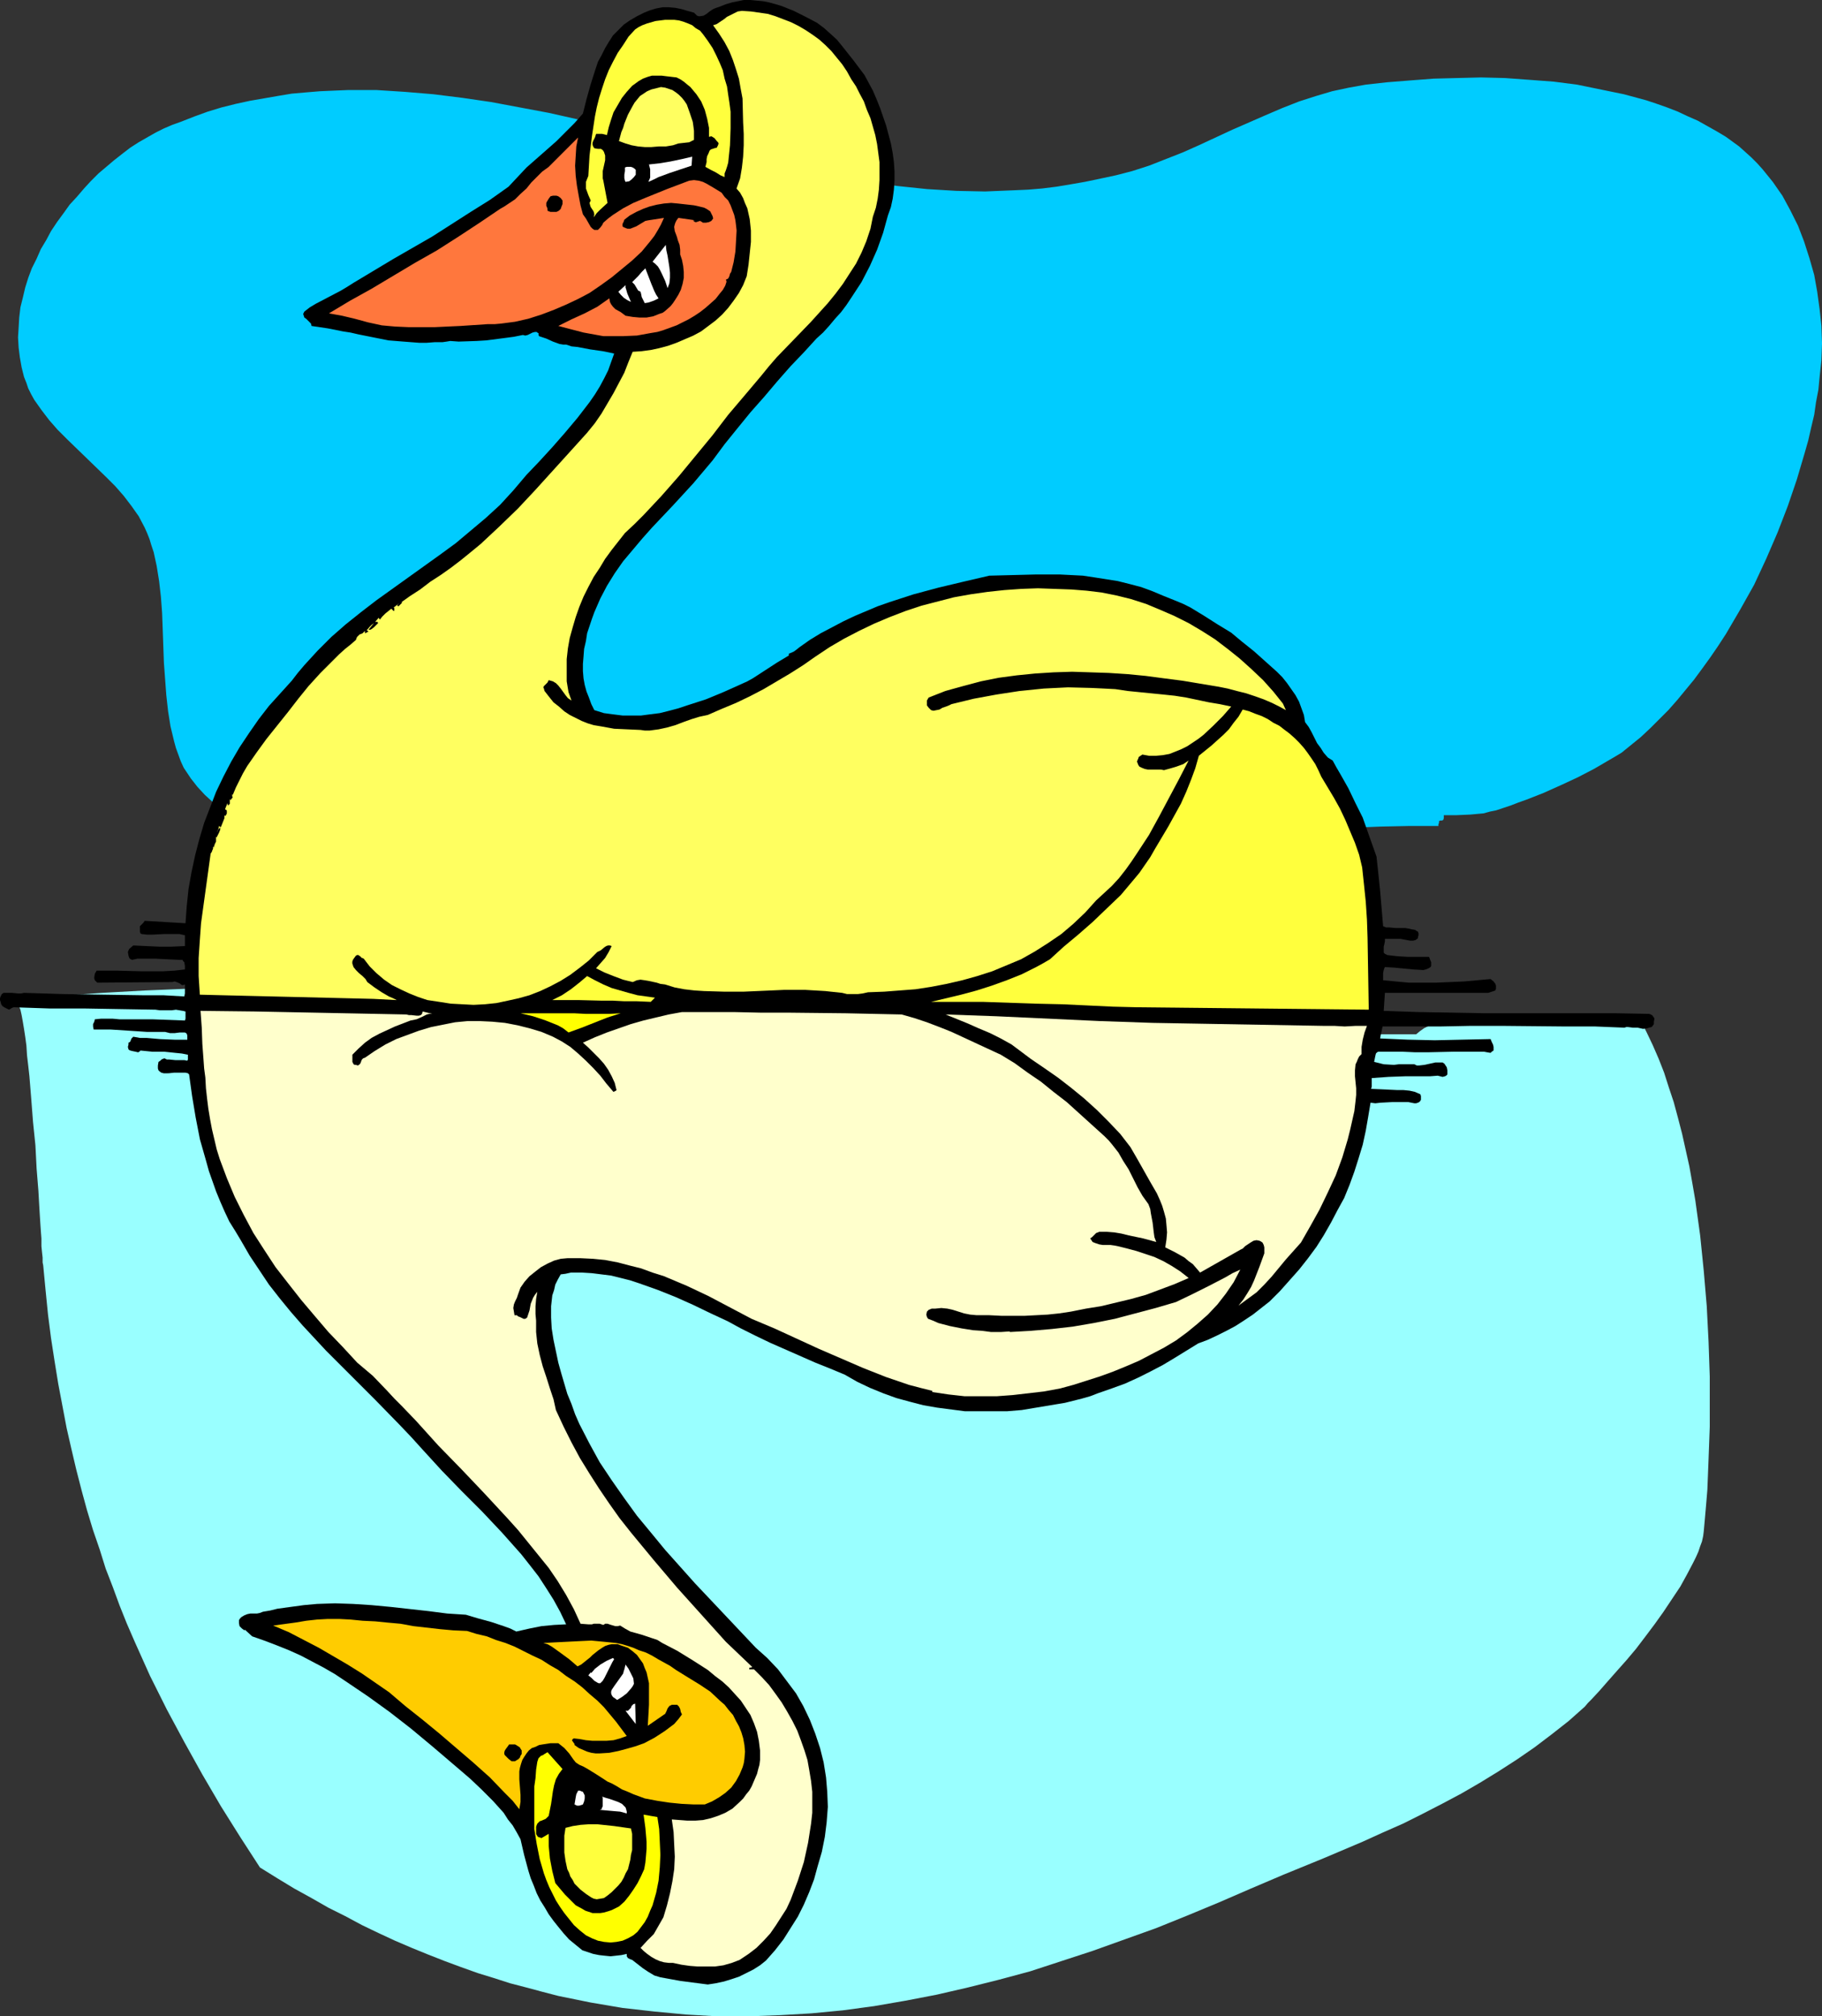
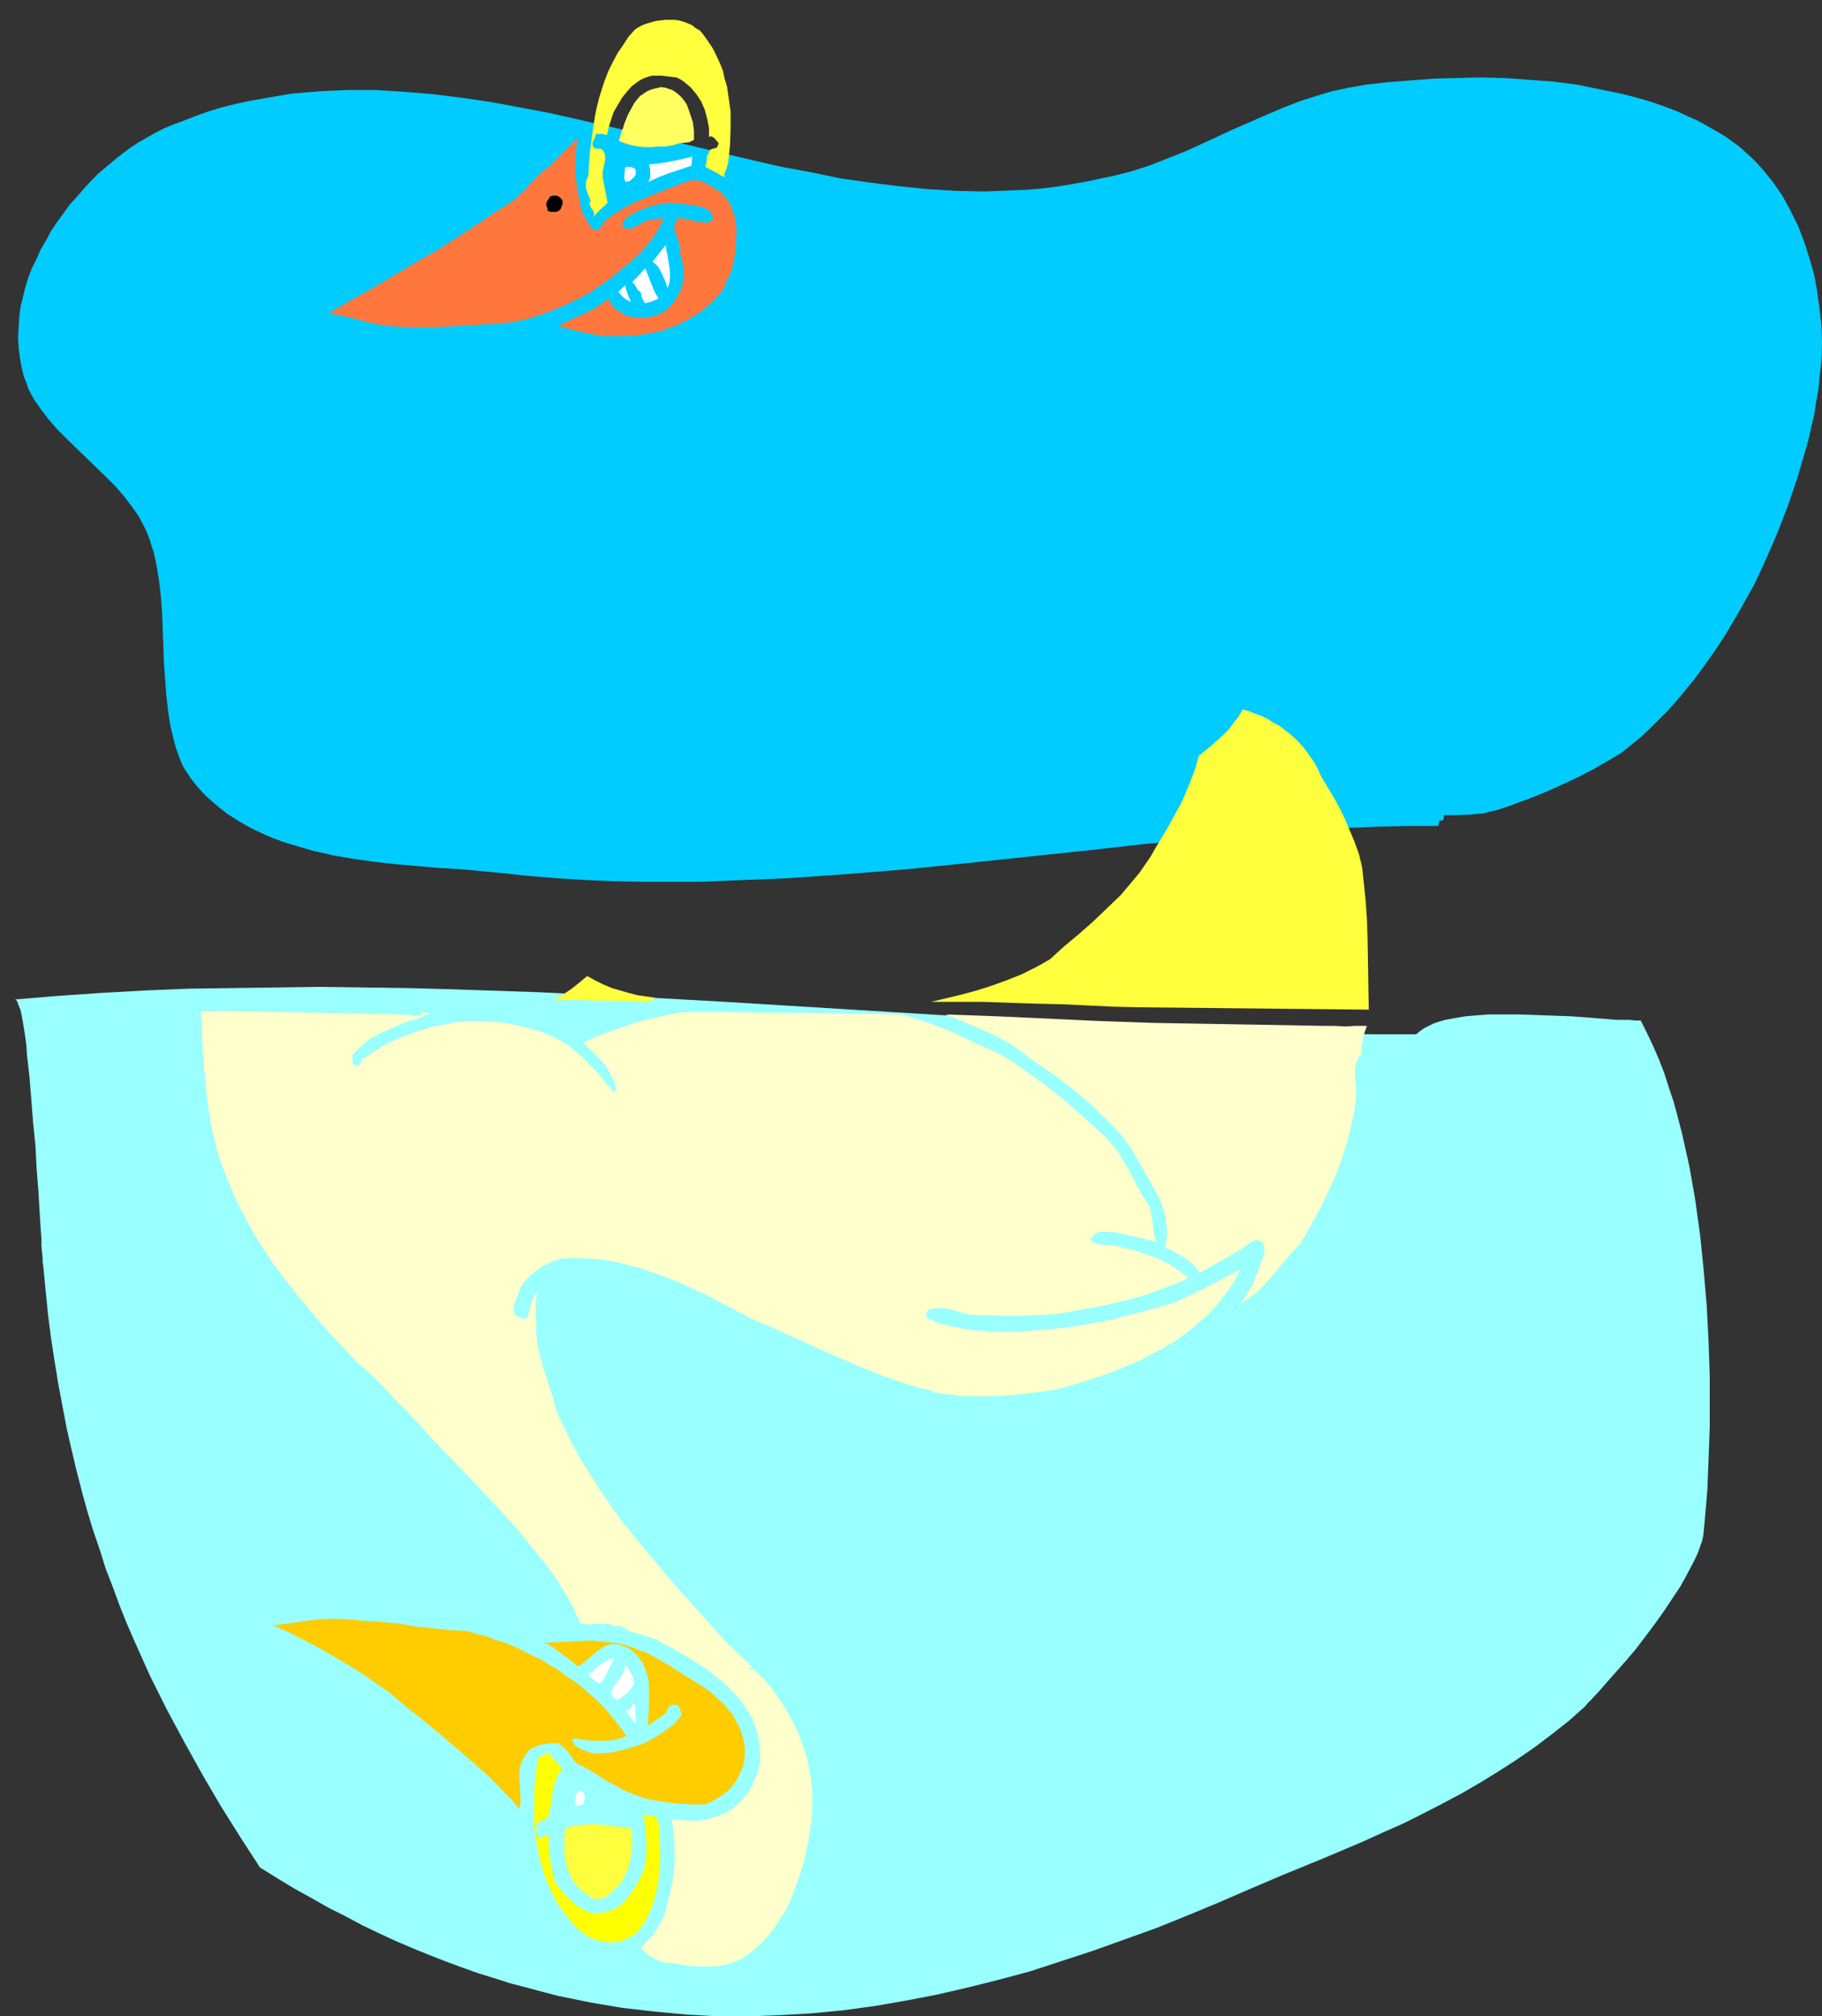
<svg xmlns="http://www.w3.org/2000/svg" xmlns:ns1="http://sodipodi.sourceforge.net/DTD/sodipodi-0.dtd" xmlns:ns2="http://www.inkscape.org/namespaces/inkscape" version="1.0" width="129.766mm" height="143.597mm" id="svg27" ns1:docname="Goose 3.wmf">
  <rect width="100%" height="100%" fill="#333333" stroke="none" />
  <ns1:namedview id="namedview27" pagecolor="#ffffff" bordercolor="#000000" borderopacity="0.25" ns2:showpageshadow="2" ns2:pageopacity="0.0" ns2:pagecheckerboard="0" ns2:deskcolor="#d1d1d1" ns2:document-units="mm" />
  <defs id="defs1">
    <pattern id="WMFhbasepattern" patternUnits="userSpaceOnUse" width="6" height="6" x="0" y="0" />
  </defs>
  <path style="fill:#00ccff;fill-opacity:1;fill-rule:evenodd;stroke:none" d="m 388.648,219.418 h 3.394 l 3.717,-0.162 1.778,-0.162 1.778,-0.162 1.778,-0.485 1.616,-0.323 1.939,-0.646 1.939,-0.646 2.101,-0.808 2.262,-0.808 4.525,-1.777 4.686,-2.1 4.525,-2.1 4.363,-2.262 1.939,-1.131 1.939,-1.131 1.939,-1.131 1.616,-0.969 2.586,-2.1 2.586,-2.1 2.586,-2.424 2.424,-2.424 2.424,-2.424 2.424,-2.747 2.262,-2.747 2.262,-2.747 2.262,-3.07 2.101,-2.908 2.101,-3.07 2.101,-3.231 3.878,-6.625 3.717,-6.625 3.232,-6.948 3.07,-7.109 2.747,-7.109 2.424,-7.109 2.101,-7.109 0.97,-3.393 0.808,-3.555 0.808,-3.393 0.485,-3.393 0.646,-3.393 0.323,-3.393 0.485,-4.524 0.162,-4.524 -0.162,-4.686 -0.485,-4.524 -0.646,-4.686 -0.808,-4.524 -1.293,-4.524 -1.454,-4.524 -1.616,-4.201 -2.101,-4.201 -2.101,-3.878 -2.586,-3.716 -2.747,-3.393 -1.454,-1.616 -1.616,-1.616 -1.616,-1.454 -1.616,-1.454 -1.778,-1.293 -1.778,-1.293 -2.424,-1.454 -2.586,-1.454 -2.586,-1.454 -2.586,-1.131 -2.747,-1.293 -2.909,-1.131 -2.747,-0.969 -2.909,-0.969 -5.979,-1.616 -6.302,-1.293 -6.302,-1.293 -6.302,-0.808 -6.464,-0.485 -6.626,-0.485 -6.464,-0.162 -6.464,0.162 -6.302,0.162 -6.302,0.485 -6.141,0.485 -5.818,0.646 -4.525,0.808 -4.525,0.969 -4.363,1.293 -4.525,1.454 -4.525,1.777 -4.525,1.939 -8.888,3.878 -9.05,4.201 -4.363,1.939 -4.525,1.777 -4.525,1.777 -4.525,1.454 -4.363,1.131 -4.525,0.969 -3.878,0.808 -3.717,0.646 -3.878,0.646 -3.878,0.485 -3.878,0.323 -3.717,0.162 -7.757,0.323 -7.757,-0.162 -7.918,-0.485 -7.757,-0.808 -7.757,-0.969 -7.918,-1.131 -7.757,-1.616 -7.918,-1.454 -7.757,-1.777 -15.675,-3.716 -15.837,-3.716 -15.514,-3.555 -7.918,-1.777 -7.757,-1.454 -7.757,-1.454 -7.757,-1.131 -7.757,-0.969 -7.757,-0.646 -7.595,-0.485 h -7.595 l -3.878,0.162 -3.717,0.162 -3.878,0.323 -3.717,0.323 -3.878,0.646 -3.717,0.646 -3.717,0.646 -3.717,0.808 -3.878,0.969 -3.717,1.131 -3.555,1.293 -3.717,1.454 -2.262,0.808 -2.262,0.969 -2.262,1.131 -2.262,1.293 -2.262,1.293 -2.262,1.454 -2.101,1.616 -2.262,1.777 -2.101,1.777 -2.101,1.777 -2.101,2.1 -1.778,1.939 -1.939,2.262 -1.939,2.1 -1.616,2.262 -1.778,2.424 -1.616,2.424 -1.293,2.424 -1.454,2.424 -1.131,2.585 -1.293,2.585 -0.97,2.585 -0.808,2.585 -0.646,2.747 -0.646,2.585 -0.323,2.747 -0.162,2.747 -0.162,2.585 0.162,2.747 0.323,2.585 0.485,2.747 0.646,2.585 0.646,1.616 0.485,1.454 0.808,1.616 0.808,1.454 1.939,2.747 2.101,2.747 2.262,2.585 2.586,2.585 5.171,5.009 5.171,5.009 2.586,2.585 2.262,2.585 2.101,2.747 1.939,2.747 1.616,3.07 0.646,1.454 0.646,1.616 0.485,1.616 0.646,1.939 0.808,3.716 0.646,4.039 0.485,4.201 0.323,4.363 0.162,4.363 0.323,9.048 0.323,4.363 0.323,4.363 0.485,4.363 0.646,4.039 0.97,4.039 0.485,1.777 0.646,1.777 0.646,1.777 0.808,1.777 0.97,1.454 0.97,1.454 1.778,2.262 1.939,2.1 1.939,1.777 2.101,1.777 2.101,1.616 2.262,1.454 2.424,1.454 2.424,1.293 2.424,1.131 2.586,1.131 2.586,0.969 2.586,0.808 2.747,0.808 2.747,0.808 5.656,1.293 5.656,0.969 5.818,0.808 5.818,0.646 5.656,0.485 5.656,0.485 5.494,0.323 5.333,0.485 5.171,0.485 7.595,0.808 7.757,0.646 7.757,0.485 7.757,0.323 7.757,0.162 h 7.918 7.918 l 7.757,-0.323 7.918,-0.323 7.918,-0.323 15.998,-1.131 15.998,-1.293 15.837,-1.616 32.158,-3.393 15.837,-1.777 15.998,-1.454 15.837,-1.454 15.837,-0.969 7.918,-0.485 7.918,-0.323 7.757,-0.162 h 7.757 v -0.485 l 0.162,-0.323 v -0.485 l 0.323,-0.162 h 0.485 l 0.323,-0.162 0.162,-0.485 v -0.323 z" id="path1" />
  <path style="fill:#99ffff;fill-opacity:1;fill-rule:evenodd;stroke:none" d="m 4.04,269.022 11.635,-0.969 11.797,-0.808 11.635,-0.646 11.797,-0.485 11.797,-0.162 11.797,-0.162 11.635,-0.162 11.797,0.162 11.797,0.162 11.797,0.323 23.755,0.808 23.755,1.131 23.594,1.293 47.51,2.908 23.594,1.454 23.594,1.454 23.594,1.293 23.432,0.969 11.797,0.323 11.797,0.323 11.635,0.162 h 11.635 l 0.97,-0.808 1.131,-0.808 1.293,-0.646 1.293,-0.646 1.454,-0.485 1.616,-0.485 1.778,-0.323 1.778,-0.323 1.939,-0.323 1.939,-0.162 4.202,-0.323 h 4.202 4.525 l 9.05,0.323 4.525,0.162 4.363,0.323 4.04,0.323 3.878,0.323 h 1.778 1.616 l 1.616,0.162 h 1.454 l 1.616,3.232 1.616,3.393 1.616,3.716 1.454,3.716 1.293,4.039 1.293,3.878 1.131,4.201 1.131,4.363 0.97,4.363 0.97,4.363 0.808,4.524 0.808,4.686 1.293,9.371 0.97,9.533 0.808,9.533 0.485,9.533 0.323,9.371 v 9.21 4.363 l -0.162,4.363 -0.162,4.363 -0.162,4.201 -0.162,4.039 -0.323,3.878 -0.323,3.716 -0.323,3.555 -0.162,1.293 -0.323,1.454 -0.485,1.293 -0.485,1.454 -0.646,1.454 -0.808,1.616 -1.616,3.07 -1.778,3.231 -2.262,3.393 -2.262,3.393 -2.424,3.393 -2.424,3.232 -2.586,3.393 -2.586,3.07 -2.586,2.908 -2.424,2.747 -2.262,2.585 -2.101,2.262 -0.97,0.969 -0.808,0.969 -4.363,3.878 -4.525,3.555 -4.686,3.555 -4.686,3.232 -5.01,3.231 -5.01,3.07 -5.01,2.908 -5.171,2.747 -5.333,2.747 -5.171,2.585 -5.494,2.424 -5.333,2.424 -10.666,4.524 -10.666,4.363 -8.726,3.716 -8.565,3.716 -8.565,3.555 -8.403,3.393 -8.565,3.07 -8.565,3.07 -8.403,2.747 -8.403,2.747 -8.403,2.262 -8.403,2.1 -8.403,1.939 -8.403,1.616 -8.403,1.454 -8.403,1.131 -8.403,0.808 -8.403,0.485 -8.565,0.323 h -8.403 l -8.403,-0.485 -8.565,-0.808 -8.565,-0.969 -8.565,-1.454 -8.726,-1.777 -4.363,-1.131 -4.202,-1.131 -4.363,-1.131 -4.525,-1.454 -4.202,-1.293 -4.525,-1.616 -4.363,-1.616 -4.525,-1.777 -4.363,-1.777 -4.525,-1.939 -4.525,-2.1 -4.363,-2.1 -4.525,-2.424 -4.525,-2.262 -4.525,-2.585 -4.686,-2.585 -4.525,-2.747 -4.686,-2.908 -5.333,-8.24 -5.171,-8.24 -5.01,-8.563 -4.848,-8.725 -4.686,-8.725 -4.525,-9.048 -2.101,-4.686 -2.101,-4.686 -2.101,-4.847 -1.939,-4.847 -1.778,-4.847 -1.939,-5.009 -1.616,-5.17 -1.778,-5.17 -1.616,-5.332 -1.454,-5.332 -1.454,-5.655 -1.293,-5.494 -1.293,-5.655 -1.131,-5.978 -1.131,-5.978 -0.97,-5.978 -0.97,-6.301 -0.808,-6.301 -0.646,-6.463 -0.646,-6.786 -0.162,-0.808 v -1.293 l -0.162,-1.454 -0.162,-1.616 v -2.1 l -0.162,-2.1 -0.162,-2.424 -0.162,-2.585 -0.162,-2.747 -0.162,-2.908 L 9.858,314.586 9.534,308.285 8.888,301.983 8.403,295.682 7.918,289.703 7.595,286.795 7.272,284.048 7.11,281.463 6.787,279.04 6.464,276.939 6.141,275 5.818,273.223 5.494,271.769 5.01,270.638 4.686,269.668 4.363,269.183 Z" id="path2" />
-   <path style="fill:#000000;fill-opacity:1;fill-rule:evenodd;stroke:none" d="m 232.704,20.197 1.131,2.1 1.131,2.1 0.97,2.262 0.97,2.424 1.616,4.686 0.646,2.424 0.646,2.424 0.485,2.585 0.323,2.424 0.162,2.424 v 2.585 l -0.162,2.424 -0.323,2.424 -0.485,2.262 -0.808,2.262 -1.293,4.686 -1.616,4.524 -1.939,4.363 -2.262,4.363 -2.747,4.201 -1.293,1.939 -1.454,1.939 -1.616,1.777 -1.616,1.939 -1.616,1.777 -1.778,1.616 -3.394,3.716 -3.555,3.716 -3.555,4.039 -3.555,4.201 -3.717,4.201 -3.555,4.363 -3.394,4.201 -3.232,4.363 -2.586,3.07 -2.586,3.07 -5.494,5.978 -5.656,5.978 -2.586,2.908 -2.586,3.07 -2.586,3.07 -2.262,3.231 -2.101,3.393 -1.778,3.393 -1.616,3.716 -0.646,1.777 -0.646,1.939 -0.646,1.939 -0.323,2.1 -0.485,2.1 -0.162,2.1 -0.162,1.939 v 1.939 l 0.162,1.939 0.323,1.777 0.485,1.777 0.646,1.616 0.646,1.777 0.808,1.616 2.586,0.808 2.424,0.323 2.586,0.323 h 2.424 2.586 l 2.424,-0.323 2.586,-0.323 2.586,-0.646 2.424,-0.646 2.424,-0.808 5.01,-1.616 4.686,-1.939 4.686,-2.1 1.778,-0.808 1.454,-0.808 3.232,-2.1 3.232,-2.1 3.232,-1.939 v -0.485 l 0.808,-0.323 0.646,-0.323 0.646,-0.485 0.808,-0.646 2.747,-1.939 2.909,-1.777 3.07,-1.616 3.07,-1.616 3.07,-1.454 3.07,-1.293 3.07,-1.293 3.232,-1.131 6.464,-2.1 6.626,-1.777 6.787,-1.616 6.949,-1.616 6.302,-0.162 6.302,-0.162 h 6.302 l 6.302,0.323 3.232,0.485 3.07,0.485 3.07,0.485 3.232,0.808 3.07,0.808 3.07,1.131 3.07,1.293 3.232,1.293 1.939,0.808 1.939,0.969 3.717,2.262 3.555,2.262 3.717,2.262 2.909,2.424 1.616,1.293 1.616,1.293 3.07,2.747 3.07,2.747 1.454,1.454 1.293,1.616 1.131,1.616 1.131,1.616 0.97,1.777 0.646,1.777 0.646,1.777 0.323,1.939 0.97,1.293 0.808,1.454 1.454,2.908 0.97,1.293 0.808,1.293 1.131,1.293 1.293,0.808 0.97,1.777 1.131,1.939 2.101,3.716 1.939,4.039 1.939,3.878 3.717,10.502 0.485,4.524 0.485,4.686 0.808,9.533 0.808,0.323 h 0.808 l 1.778,0.162 h 1.778 0.808 l 0.97,0.162 0.646,0.162 0.97,0.162 0.485,0.323 0.323,0.162 0.162,0.485 v 0.485 l -0.162,0.485 v 0.323 l -0.646,0.485 -0.646,0.162 h -0.808 l -1.778,-0.323 -0.808,-0.162 h -0.485 -3.717 v 0.646 l -0.162,0.808 -0.162,0.646 v 0.485 0.646 0.485 l 0.323,0.323 0.646,0.323 2.747,0.323 2.747,0.162 h 2.586 2.747 0.323 l 0.162,0.162 0.162,0.485 0.323,0.808 v 0.646 0.323 l -0.162,0.323 -0.485,0.323 -0.808,0.323 -0.646,0.162 -2.747,-0.162 -5.01,-0.485 -2.586,-0.162 -0.162,0.323 -0.162,0.485 -0.162,0.808 v 1.939 l 3.394,0.323 3.555,0.323 h 3.555 3.717 l 3.878,-0.162 3.717,-0.162 3.555,-0.323 3.555,-0.323 0.808,0.646 0.485,0.646 0.162,0.485 v 0.808 l -0.162,0.485 -1.939,0.646 h -27.795 l -0.323,4.847 9.373,0.323 9.05,0.162 9.05,0.162 h 26.664 8.565 l 8.726,0.162 0.485,0.162 0.485,0.323 0.162,0.323 0.162,0.162 0.162,0.323 -0.162,0.808 v 0.646 l -0.323,0.485 -0.323,0.323 -0.646,0.162 -0.485,0.162 -1.131,0.162 -1.454,-0.323 h -1.293 l -1.293,-0.162 h -0.485 l -0.485,0.162 -7.918,-0.323 h -8.242 l -16.806,-0.162 h -8.403 l -8.242,0.162 h -15.514 l -0.162,0.808 -0.162,0.808 -0.162,0.646 -0.162,0.969 3.717,0.162 3.717,0.162 7.272,0.162 7.434,-0.162 7.595,-0.162 0.323,0.808 0.323,0.646 0.162,0.646 v 0.485 0.485 l -0.485,0.323 -0.323,0.323 -0.97,-0.162 -0.808,-0.162 h -0.808 -3.555 -3.555 l -7.11,0.162 h -3.555 l -3.555,-0.162 h -3.232 -3.07 l -0.323,0.162 -0.323,0.323 -0.162,0.646 -0.323,1.616 1.293,0.323 1.293,0.323 2.747,0.162 1.293,-0.162 h 4.202 l 0.646,0.323 h 0.646 l 1.454,-0.162 2.909,-0.646 h 0.808 0.485 0.646 l 0.485,0.323 0.323,0.485 0.323,0.485 0.162,0.808 v 1.131 l -0.323,0.323 -0.323,0.162 -0.646,0.162 -0.646,-0.162 -0.646,-0.162 -2.101,0.162 h -2.262 -4.363 l -4.525,0.162 -2.262,0.162 -2.262,0.162 v 1.454 0.808 l -0.162,0.646 3.555,0.162 3.555,0.162 h 1.616 l 1.616,0.162 1.454,0.323 1.454,0.646 0.162,0.485 v 0.485 0.485 l -0.162,0.323 -0.323,0.323 -0.323,0.162 -0.485,0.162 h -0.485 l -1.616,-0.323 h -1.454 -2.909 l -3.07,0.162 -1.454,0.162 -1.293,-0.162 -0.646,3.878 -0.646,3.716 -0.808,3.716 -1.131,3.716 -1.131,3.555 -1.293,3.555 -1.454,3.555 -1.778,3.232 -1.778,3.393 -1.939,3.393 -1.939,3.07 -2.262,3.07 -2.424,3.07 -2.586,2.908 -2.586,2.908 -2.747,2.747 -2.262,1.777 -2.262,1.777 -2.424,1.616 -2.262,1.454 -2.424,1.293 -2.586,1.293 -2.424,1.131 -2.586,0.969 -6.302,3.878 -3.232,1.939 -3.394,1.777 -3.232,1.616 -3.555,1.616 -3.555,1.293 -3.717,1.293 -2.101,0.808 -2.262,0.646 -4.525,1.131 -3.878,0.646 -3.878,0.646 -3.878,0.646 -3.878,0.323 h -3.878 -3.878 -3.717 l -3.717,-0.485 -3.717,-0.485 -3.717,-0.646 -3.717,-0.969 -3.555,-0.969 -3.555,-1.293 -3.555,-1.454 -3.394,-1.616 -3.394,-1.939 -3.878,-1.616 -4.04,-1.616 -4.04,-1.777 -4.04,-1.777 -4.04,-1.777 -4.04,-1.939 -3.878,-1.939 -3.555,-1.939 -4.525,-2.1 -4.686,-2.262 -4.686,-2.1 -4.848,-1.939 -5.01,-1.777 -2.424,-0.808 -2.586,-0.646 -2.586,-0.646 -2.586,-0.323 -2.586,-0.323 -2.586,-0.162 h -1.616 -1.454 l -1.454,0.323 -1.293,0.162 -0.808,1.454 -0.646,1.293 -0.323,1.454 -0.485,1.454 -0.162,1.454 -0.162,1.454 v 3.07 l 0.162,2.908 0.485,3.07 0.646,3.07 0.646,3.07 0.808,2.908 0.808,2.747 0.808,2.747 1.131,2.747 0.97,2.747 1.131,2.585 2.747,5.332 2.747,5.009 3.232,4.847 3.394,4.847 3.394,4.686 3.878,4.686 3.717,4.524 4.04,4.524 4.04,4.524 8.242,8.725 8.08,8.563 3.07,2.747 2.909,3.07 2.424,3.231 2.424,3.231 1.939,3.393 1.778,3.716 1.454,3.716 1.293,3.878 0.97,3.878 0.646,4.039 0.323,3.878 0.162,4.039 -0.323,4.201 -0.485,3.878 -0.808,4.039 -1.131,3.878 -0.97,3.555 -1.293,3.393 -1.454,3.393 -1.616,3.231 -1.939,3.07 -1.939,3.07 -2.262,2.908 -2.424,2.747 -1.616,1.293 -1.778,1.131 -1.939,0.969 -1.939,0.969 -1.939,0.646 -2.101,0.646 -2.262,0.485 -2.101,0.323 -3.717,-0.485 -3.717,-0.485 -3.555,-0.646 -1.778,-0.323 -1.616,-0.485 -1.616,-0.969 -1.454,-0.969 -1.454,-1.131 -1.454,-1.131 -0.485,-0.162 -0.646,-0.323 -0.323,-0.485 v -0.646 l -1.454,0.323 -1.454,0.162 -1.454,0.162 -1.616,-0.162 -1.454,-0.162 -1.616,-0.323 -1.454,-0.485 -1.454,-0.485 -1.778,-1.454 -1.778,-1.454 -1.454,-1.616 -1.454,-1.777 -1.293,-1.616 -1.293,-1.777 -1.131,-1.939 -1.131,-1.777 -0.97,-1.939 -0.808,-2.1 -0.808,-1.939 -0.646,-2.1 -1.131,-4.201 -0.97,-4.201 -0.97,-1.777 -1.131,-1.939 -1.293,-1.616 -1.131,-1.777 -2.909,-3.232 -3.07,-3.07 -3.07,-2.908 -3.394,-2.908 -6.626,-5.655 -5.818,-4.847 -5.818,-4.524 -5.818,-4.201 -5.979,-4.039 -2.909,-1.939 -3.07,-1.777 -3.07,-1.616 -3.07,-1.616 -3.232,-1.454 -3.232,-1.293 -3.394,-1.293 -3.232,-1.131 -1.939,-1.777 -0.162,0.162 -0.646,-0.485 -0.646,-0.646 -0.162,-0.808 v -0.323 -0.485 l 0.323,-0.485 0.323,-0.323 0.808,-0.485 0.808,-0.323 0.808,-0.162 h 1.778 l 0.808,-0.162 0.808,-0.323 1.939,-0.323 1.939,-0.485 3.555,-0.485 3.555,-0.485 1.778,-0.162 1.778,-0.162 4.848,-0.162 4.848,0.162 5.01,0.323 5.171,0.485 10.181,1.131 5.01,0.646 5.01,0.323 1.616,0.485 1.616,0.485 3.555,0.969 3.394,1.131 1.778,0.646 1.616,0.808 3.555,-0.808 3.232,-0.646 3.394,-0.323 3.232,-0.162 -1.616,-3.393 -1.778,-3.231 -1.939,-3.07 -2.101,-3.232 -2.262,-2.908 -2.424,-3.07 -2.586,-2.908 -2.586,-2.908 -5.333,-5.655 -2.747,-2.747 -2.747,-2.747 -5.333,-5.494 -5.171,-5.655 -3.07,-3.393 -3.232,-3.393 -6.464,-6.625 -6.626,-6.625 -6.626,-6.625 -6.302,-6.786 -3.232,-3.716 -2.909,-3.555 -2.909,-3.716 -2.586,-3.878 -2.586,-3.878 -2.424,-4.201 -1.454,-2.424 -1.616,-2.585 -1.293,-2.747 -1.131,-2.585 -1.131,-2.747 -0.97,-2.747 -0.97,-2.747 -0.808,-2.908 -1.616,-5.655 -1.131,-5.817 -0.97,-5.817 -0.808,-5.817 -0.323,-0.323 -0.646,-0.162 h -1.454 -1.616 l -1.454,0.162 H 44.117 l -0.646,-0.162 -0.485,-0.323 -0.323,-0.323 -0.162,-0.485 v -0.808 l 0.162,-0.969 0.485,-0.323 0.323,-0.323 0.323,-0.162 0.485,-0.162 0.646,0.323 h 0.646 l 1.616,0.162 h 2.424 l 0.808,0.162 0.162,-0.323 v -0.808 -0.485 l -1.616,-0.323 -1.616,-0.162 -3.07,-0.323 h -3.232 l -3.232,-0.323 -0.323,0.323 -0.323,0.162 -0.646,-0.162 -0.808,-0.162 -0.646,-0.162 -0.323,-0.162 -0.162,-0.162 -0.162,-0.646 0.162,-0.646 v -0.485 l 0.323,-0.162 0.162,-0.162 0.323,-0.808 0.162,-0.162 0.323,-0.323 1.778,0.323 h 1.778 l 3.717,0.323 3.878,0.162 h 1.616 1.778 v -1.131 l -0.162,-0.485 -0.162,-0.162 -0.323,-0.162 h -1.454 l -1.293,0.162 h -1.293 l -0.646,-0.162 -0.646,-0.162 h -2.424 -2.424 l -4.848,-0.323 -5.01,-0.323 h -2.262 -2.262 l -0.162,-0.808 v -0.646 l 0.323,-0.646 0.162,-0.646 1.616,-0.162 h 1.616 1.616 l 1.778,0.162 h 4.525 4.363 l 8.726,0.323 0.162,-0.485 v -0.646 -1.293 l -0.646,-0.162 -0.97,-0.162 -0.97,-0.162 -1.131,0.162 H 45.086 43.955 42.986 l -1.131,-0.162 -9.696,-0.162 -9.534,-0.162 H 13.251 L 3.717,271.122 3.232,271.284 2.747,271.607 2.424,271.769 2.101,271.607 1.778,271.446 1.131,271.122 0.646,270.799 0.323,270.315 0.162,269.668 0,269.183 v -0.485 l 0.162,-0.485 0.323,-0.646 0.485,-0.323 h 0.646 1.616 l 1.616,0.162 h 0.808 l 0.808,-0.162 10.504,0.323 10.666,0.162 10.827,0.162 h 5.494 l 5.656,0.323 0.162,-0.808 v -2.424 l -0.485,0.162 h -0.323 l -0.646,-0.485 -0.808,-0.323 -0.485,-0.162 -0.646,0.162 -20.2,0.162 -0.323,-0.323 -0.323,-0.323 -0.162,-0.485 v -0.323 l 0.162,-0.969 0.485,-0.808 h 2.747 2.909 l 6.141,0.162 h 3.232 2.909 l 2.909,-0.162 2.909,-0.323 v -0.969 l -0.162,-0.969 -0.323,-0.323 -0.162,-0.323 h -0.485 -0.323 l -3.394,-0.162 -3.232,-0.162 h -3.07 -1.616 l -1.454,0.323 -0.323,-0.162 -0.323,-0.162 -0.162,-0.323 -0.162,-0.485 -0.162,-0.969 0.323,-0.808 1.131,-0.969 3.394,0.162 3.555,0.162 h 3.394 l 3.555,-0.162 v -2.908 l -1.454,-0.323 H 47.026 44.117 l -3.07,0.162 h -1.454 l -1.454,-0.162 -0.323,-0.162 -0.162,-0.485 v -0.485 -0.646 -0.323 l 0.162,-0.162 0.323,-0.323 0.485,-0.485 0.323,-0.485 10.989,0.646 0.323,-4.524 0.485,-4.686 0.808,-4.524 0.97,-4.524 1.131,-4.363 1.293,-4.363 1.616,-4.201 1.616,-4.201 1.939,-4.039 2.101,-4.039 2.262,-3.878 2.586,-3.878 2.586,-3.716 2.747,-3.555 3.07,-3.393 3.07,-3.393 1.616,-2.1 1.778,-2.1 3.555,-3.878 3.717,-3.716 3.878,-3.393 4.04,-3.231 4.202,-3.232 8.565,-6.14 8.565,-6.14 4.202,-3.07 4.04,-3.393 4.04,-3.393 3.878,-3.555 3.555,-3.878 1.778,-2.1 1.778,-2.1 3.394,-3.555 3.555,-3.878 3.394,-3.878 3.394,-4.039 3.232,-4.201 1.454,-2.1 1.293,-2.1 1.131,-2.1 1.131,-2.262 0.808,-2.262 0.808,-2.262 -1.454,-0.323 -1.616,-0.323 -3.394,-0.485 -3.394,-0.646 -1.616,-0.162 -1.454,-0.485 h -0.808 l -0.97,-0.162 -1.778,-0.646 -1.778,-0.808 -1.939,-0.646 -0.162,-0.323 v -0.485 l -0.323,-0.162 -0.162,-0.162 h -0.485 l -0.646,0.162 -0.646,0.323 -0.646,0.323 -0.646,0.162 -0.646,-0.162 -2.424,0.485 -2.424,0.323 -5.01,0.646 -2.586,0.162 -4.848,0.162 -2.262,-0.162 -0.97,0.162 -1.131,0.162 h -2.101 l -2.101,0.162 h -2.101 l -4.202,-0.323 -4.04,-0.323 -4.04,-0.808 -4.04,-0.808 -2.101,-0.485 -2.101,-0.323 -4.04,-0.808 -4.363,-0.646 -0.162,-0.646 -0.485,-0.485 -0.808,-0.808 -0.485,-0.323 -0.162,-0.485 -0.162,-0.485 0.323,-0.646 1.454,-1.131 1.616,-0.969 3.394,-1.777 3.394,-1.777 1.616,-0.969 1.778,-1.131 10.504,-6.301 10.666,-6.14 10.342,-6.625 5.171,-3.231 5.01,-3.555 2.424,-2.585 2.424,-2.585 5.333,-4.686 2.747,-2.424 2.424,-2.424 2.424,-2.424 2.262,-2.585 0.97,-3.878 1.131,-4.039 1.293,-4.039 0.646,-1.939 0.97,-1.777 0.97,-1.939 0.97,-1.616 1.131,-1.777 1.454,-1.454 1.454,-1.454 1.616,-1.131 1.939,-1.131 1.939,-0.969 1.616,-0.646 1.616,-0.485 1.778,-0.323 h 1.616 l 1.778,0.162 1.616,0.323 1.616,0.485 1.778,0.485 0.485,0.485 0.323,0.323 0.485,0.162 h 0.323 l 0.97,-0.162 0.808,-0.485 0.808,-0.646 0.97,-0.646 0.808,-0.323 0.97,-0.323 1.616,-0.646 1.616,-0.485 1.616,-0.323 L 200.222,0 h 1.778 l 1.616,0.162 1.778,0.162 1.616,0.323 1.778,0.485 1.616,0.485 3.232,1.293 3.232,1.616 3.07,1.616 1.939,1.454 1.616,1.454 1.778,1.616 1.454,1.777 3.07,3.878 z" id="path3" />
-   <path style="fill:#ffff60;fill-opacity:1;fill-rule:evenodd;stroke:none" d="m 229.149,21.328 1.293,1.939 0.97,1.939 1.131,2.1 0.808,2.262 0.97,2.262 0.646,2.262 0.646,2.262 0.485,2.424 0.323,2.424 0.323,2.424 v 2.424 2.424 l -0.162,2.585 -0.323,2.424 -0.485,2.424 -0.808,2.424 -0.646,3.231 -1.131,3.393 -1.293,3.07 -1.454,2.908 -1.778,2.747 -1.778,2.747 -1.939,2.585 -2.101,2.585 -4.525,5.009 -4.525,4.686 -4.686,4.847 -2.101,2.424 -2.101,2.585 -4.363,5.17 -4.525,5.332 -4.202,5.494 -4.525,5.494 -4.525,5.494 -4.686,5.332 -4.848,5.17 -2.424,2.424 -2.586,2.424 -1.778,2.262 -1.778,2.262 -1.778,2.424 -1.454,2.424 -1.616,2.424 -1.454,2.747 -1.293,2.585 -1.131,2.747 -0.97,2.747 -0.808,2.747 -0.808,2.908 -0.485,2.747 -0.323,2.908 v 3.07 2.908 l 0.485,2.908 0.808,2.262 -0.97,-0.646 -0.646,-0.808 -1.293,-1.777 -0.646,-0.808 -0.646,-0.646 -0.808,-0.485 -1.131,-0.323 -0.162,0.323 -0.162,0.323 -0.323,0.323 -0.323,0.323 -0.323,0.323 -0.162,0.323 0.162,0.323 0.162,0.646 1.131,1.454 1.293,1.616 1.454,1.131 1.454,1.293 1.454,0.969 1.616,0.808 1.616,0.808 1.616,0.646 1.616,0.485 1.939,0.323 3.555,0.646 3.555,0.162 3.555,0.162 1.131,0.162 h 1.293 l 2.424,-0.323 2.262,-0.485 2.262,-0.646 2.101,-0.808 2.262,-0.808 2.101,-0.646 2.262,-0.485 3.717,-1.616 3.878,-1.616 3.717,-1.777 3.717,-1.939 3.555,-2.1 3.555,-2.1 3.555,-2.262 3.232,-2.262 3.878,-2.585 3.878,-2.262 4.04,-2.1 4.04,-1.939 4.202,-1.777 4.202,-1.616 4.363,-1.454 4.363,-1.131 4.363,-1.131 4.525,-0.808 4.525,-0.646 4.525,-0.485 4.525,-0.323 4.525,-0.162 4.525,0.162 4.525,0.162 4.04,0.323 4.04,0.485 4.04,0.808 3.878,0.969 4.04,1.293 3.878,1.616 3.717,1.616 3.878,1.939 3.555,2.1 3.555,2.262 3.394,2.585 3.232,2.585 3.232,2.908 3.07,2.908 2.747,3.07 2.586,3.232 0.808,1.777 -1.778,-0.969 -1.939,-0.969 -2.262,-0.969 -2.262,-0.808 -2.424,-0.808 -2.586,-0.646 -2.424,-0.646 -2.424,-0.485 -9.696,-1.616 -5.01,-0.646 -4.848,-0.646 -5.01,-0.485 -5.01,-0.323 -4.848,-0.162 -5.01,-0.162 -5.01,0.162 -5.01,0.323 -4.848,0.485 -4.848,0.646 -4.848,0.969 -4.848,1.293 -4.686,1.293 -4.525,1.777 -0.485,0.808 v 0.646 0.646 l 0.485,0.646 0.323,0.323 0.323,0.323 0.646,0.162 0.808,-0.162 0.808,-0.162 0.808,-0.485 0.97,-0.323 0.808,-0.323 0.646,-0.323 5.979,-1.454 6.141,-1.131 6.302,-0.969 6.464,-0.646 6.464,-0.323 6.302,0.162 3.394,0.162 3.07,0.162 3.232,0.485 3.232,0.323 3.232,0.323 3.232,0.323 3.07,0.323 3.07,0.485 6.141,1.293 2.909,0.485 3.07,0.646 -2.262,2.585 -2.586,2.585 -2.586,2.424 -1.454,1.131 -1.454,0.969 -1.454,0.969 -1.616,0.808 -1.616,0.646 -1.616,0.646 -1.778,0.323 -1.778,0.162 h -1.939 l -1.778,-0.323 -0.485,0.323 -0.485,0.323 -0.162,0.485 -0.162,0.323 -0.162,0.485 0.162,0.323 0.162,0.485 0.323,0.485 0.646,0.323 0.808,0.323 0.808,0.162 h 2.747 0.808 l 0.808,0.162 1.778,-0.485 1.616,-0.485 1.778,-0.646 1.454,-0.969 -2.586,5.009 -5.333,10.018 -2.747,5.009 -3.07,4.686 -1.616,2.424 -1.616,2.262 -1.778,2.262 -1.939,2.1 -2.101,1.939 -2.101,1.939 -2.909,3.231 -3.232,3.07 -3.232,2.747 -3.555,2.424 -3.555,2.262 -3.717,2.1 -3.878,1.616 -3.878,1.616 -4.04,1.293 -4.04,1.131 -4.202,0.969 -4.202,0.808 -4.202,0.646 -4.202,0.323 -4.202,0.323 -4.363,0.162 -1.454,0.323 -1.293,0.162 h -1.454 -1.454 l -1.293,-0.323 -1.454,-0.162 -1.616,-0.162 -1.454,-0.162 -2.747,-0.162 -2.747,-0.162 h -5.494 l -10.989,0.485 h -5.333 l -5.333,-0.162 -2.586,-0.162 -2.747,-0.323 -2.586,-0.485 -2.586,-0.808 -1.293,-0.162 -0.97,-0.323 -2.262,-0.485 -0.97,-0.162 -1.131,-0.162 -0.97,0.162 -1.131,0.485 -2.586,-0.646 -2.586,-0.969 -2.424,-0.969 -2.262,-1.131 2.424,-2.747 0.97,-1.616 0.808,-1.616 -0.485,-0.162 h -0.485 l -0.485,0.162 -0.485,0.323 -0.97,0.808 -0.97,0.485 -2.262,2.262 -2.424,1.939 -2.586,1.939 -2.586,1.616 -2.747,1.454 -2.747,1.293 -2.909,1.131 -2.909,0.808 -2.909,0.646 -3.07,0.646 -3.07,0.323 -3.07,0.162 -3.07,-0.162 -3.07,-0.162 -3.07,-0.485 -3.232,-0.485 -2.424,-0.808 -2.424,-0.969 -2.424,-1.131 -2.262,-1.131 -2.101,-1.454 -2.101,-1.777 -1.778,-1.777 -1.616,-2.1 -0.323,-0.162 h -0.162 l -0.323,-0.323 -0.162,-0.162 -0.485,-0.323 h -0.323 l -0.323,0.162 -0.485,0.646 -0.323,0.485 -0.162,0.485 v 0.485 l 0.162,0.485 0.162,0.485 0.646,0.808 0.808,0.808 0.97,0.808 0.808,0.808 0.485,0.808 1.939,1.454 1.939,1.293 1.939,1.131 1.131,0.485 0.97,0.485 -6.302,-0.323 -6.626,-0.162 -13.413,-0.323 -6.787,-0.162 -6.787,-0.162 -6.626,-0.162 -6.464,-0.162 -0.323,-5.009 v -4.847 l 0.323,-4.847 0.323,-4.524 0.646,-4.686 0.646,-4.686 1.293,-9.371 0.323,-0.485 0.162,-0.485 0.162,-0.323 v -0.646 l 0.162,0.323 0.323,-0.969 0.323,-0.646 v -0.646 -0.646 l 0.162,0.162 0.323,-0.646 0.323,-0.646 0.323,-0.808 v -0.323 -0.323 l -0.97,1.293 0.323,-0.323 0.162,-0.485 0.162,-0.808 0.485,0.323 0.323,-0.808 0.323,-0.808 0.323,-0.808 v -0.808 l 0.162,0.162 h 0.162 l 0.162,-0.323 0.162,-0.323 v -0.485 -0.323 l -0.485,-0.323 0.646,-1.616 0.162,0.646 0.485,-0.485 v -0.485 -0.485 -0.162 -0.162 l 0.162,0.323 0.646,-0.808 -0.162,-0.162 v -0.162 -0.485 l 0.162,0.162 0.808,-1.939 0.97,-1.939 0.97,-1.939 1.131,-1.939 2.586,-3.716 2.586,-3.555 5.818,-7.271 2.747,-3.555 2.747,-3.393 3.232,-3.555 3.394,-3.393 1.616,-1.616 1.616,-1.454 1.616,-1.293 1.293,-1.131 0.162,-0.485 0.162,-0.323 0.646,-0.646 0.808,-0.323 0.646,-0.646 v 0.485 l 0.162,0.162 0.162,-0.162 0.646,-0.323 -0.646,-0.485 0.162,0.162 0.808,-0.969 0.485,-0.485 0.646,-0.485 -1.454,1.777 h 0.485 l 0.323,-0.162 0.646,-0.485 0.646,-0.646 0.485,-0.485 -0.162,-0.323 h -0.162 -0.162 -0.323 l 0.97,-1.131 0.162,0.323 0.162,0.162 0.646,-0.808 0.808,-0.808 0.808,-0.646 0.808,-0.646 0.646,0.646 0.162,-0.162 v -0.162 -0.485 l -0.162,-0.162 1.454,-1.131 -0.323,0.323 -0.162,0.162 v 0.162 l 0.323,0.162 0.97,-0.969 -0.162,-0.162 1.131,-0.808 1.131,-0.808 2.747,-1.777 2.747,-2.1 2.747,-1.777 2.747,-1.939 2.747,-2.1 2.586,-2.1 2.747,-2.262 5.01,-4.686 5.01,-4.847 4.686,-5.009 4.686,-5.17 4.686,-5.17 4.525,-5.009 2.101,-2.585 1.778,-2.585 1.616,-2.747 1.616,-2.747 1.454,-2.747 1.454,-2.747 1.131,-2.908 1.131,-2.747 2.424,-0.162 2.424,-0.323 2.262,-0.485 2.424,-0.646 2.262,-0.808 2.262,-0.969 2.262,-0.969 2.101,-1.131 1.939,-1.454 1.939,-1.454 1.778,-1.616 1.616,-1.777 1.454,-1.939 1.454,-2.1 1.131,-2.1 0.97,-2.424 0.485,-3.07 0.323,-3.07 0.323,-3.07 v -3.07 l -0.323,-3.07 -0.323,-1.454 -0.323,-1.454 -0.646,-1.454 -0.485,-1.293 -0.808,-1.454 -0.97,-1.131 0.97,-2.747 0.485,-2.908 0.323,-2.908 0.162,-3.07 v -3.07 l -0.162,-3.07 -0.162,-6.463 -0.485,-2.585 -0.485,-2.747 -0.808,-2.585 -0.808,-2.424 -0.97,-2.424 -1.293,-2.424 -1.454,-2.262 -1.616,-2.262 0.97,-0.323 0.97,-0.646 0.97,-0.646 0.808,-0.646 1.939,-0.969 0.97,-0.485 1.131,-0.162 2.424,0.162 2.262,0.323 2.262,0.323 2.101,0.646 2.101,0.808 2.101,0.808 1.939,0.969 1.939,1.131 1.939,1.293 1.778,1.293 1.616,1.454 1.616,1.616 1.454,1.777 1.454,1.777 1.293,1.939 z" id="path4" />
  <path style="fill:#ffff3d;fill-opacity:1;fill-rule:evenodd;stroke:none" d="m 189.233,9.21 1.293,1.777 1.293,1.939 0.97,1.939 0.97,2.1 0.808,1.939 0.485,2.262 0.646,2.1 0.323,2.262 0.323,2.1 0.323,2.424 v 2.262 2.262 l -0.162,4.524 -0.485,4.686 -0.323,1.131 -0.323,0.969 -0.323,0.808 v 0.969 l -1.131,-0.485 -1.293,-0.808 -1.293,-0.646 -1.454,-0.808 0.162,-0.646 0.162,-0.646 v -0.808 l 0.162,-0.808 0.323,-0.646 0.323,-0.808 0.323,-0.323 0.485,-0.162 0.485,-0.162 0.646,-0.162 0.323,-0.646 0.162,-0.485 -0.162,-0.323 -0.323,-0.323 -0.646,-0.808 -0.808,-0.485 -0.646,0.162 v -2.424 l -0.485,-2.424 -0.646,-2.424 -0.97,-2.262 -1.293,-1.939 -0.808,-0.969 -0.808,-0.969 -0.808,-0.646 -0.97,-0.808 -0.97,-0.646 -0.97,-0.485 -2.747,-0.323 -1.293,-0.162 h -1.293 -1.293 l -1.131,0.323 -1.293,0.485 -1.131,0.646 -1.778,1.293 -1.454,1.616 -1.293,1.616 -1.131,1.939 -1.131,1.939 -0.646,1.939 -0.646,2.1 -0.485,2.1 -0.646,-0.162 -0.646,-0.162 h -0.808 -0.808 l -0.323,0.969 -0.485,0.969 -0.162,0.485 v 0.485 l 0.162,0.485 0.323,0.485 0.97,0.162 h 0.808 l 0.485,0.323 0.323,0.485 0.162,0.485 0.162,0.485 v 1.293 l -0.323,1.454 -0.323,1.454 v 1.293 0.646 l 0.162,0.646 1.131,5.978 -1.939,1.777 -0.97,0.969 -0.808,1.131 0.162,-0.808 -0.162,-0.646 -0.162,-0.323 -0.323,-0.485 -0.323,-0.485 -0.162,-0.485 -0.162,-0.646 0.323,-0.646 -0.646,-1.454 -0.646,-1.777 v -0.808 -0.969 l 0.323,-0.808 0.323,-0.808 0.323,-5.494 0.646,-5.17 0.808,-5.332 0.485,-2.424 0.646,-2.585 0.808,-2.585 0.808,-2.424 0.97,-2.424 1.131,-2.262 1.293,-2.424 1.454,-2.1 1.454,-2.262 1.778,-1.939 0.97,-0.646 0.97,-0.485 1.293,-0.485 1.131,-0.323 1.131,-0.323 1.293,-0.162 1.293,-0.162 h 1.131 1.293 l 1.293,0.162 1.131,0.323 1.293,0.485 1.131,0.485 0.97,0.808 1.131,0.646 z" id="path5" />
  <path style="fill:#ffff60;fill-opacity:1;fill-rule:evenodd;stroke:none" d="m 184.87,28.114 0.808,2.262 0.808,2.424 0.162,1.131 0.162,1.293 v 1.131 1.293 l -1.293,0.646 -1.454,0.162 -1.454,0.162 -1.454,0.485 -1.939,0.323 h -1.939 l -1.939,0.162 h -1.778 l -1.778,-0.162 -1.778,-0.323 -1.616,-0.485 -1.778,-0.646 0.646,-2.424 0.485,-1.131 0.323,-1.131 0.97,-2.424 1.131,-2.1 0.646,-1.131 1.454,-1.777 0.97,-0.646 0.97,-0.646 1.131,-0.485 1.293,-0.323 1.293,-0.323 1.131,0.162 0.97,0.323 0.97,0.323 0.97,0.646 0.808,0.646 0.808,0.808 0.646,0.808 z" id="path6" />
  <path style="fill:#ff773d;fill-opacity:1;fill-rule:evenodd;stroke:none" d="m 156.913,57.682 0.808,1.131 0.646,1.131 0.646,1.131 0.485,0.485 0.485,0.323 h 0.485 0.485 l 0.646,-0.646 0.485,-0.646 0.323,-0.646 1.293,-1.131 1.293,-0.969 2.747,-1.777 2.747,-1.454 3.07,-1.293 5.979,-2.424 5.979,-2.262 1.293,-0.162 1.293,0.162 1.131,0.323 0.97,0.485 1.939,1.131 2.101,1.293 0.808,1.131 0.97,0.969 0.646,1.293 0.485,1.293 0.485,1.293 0.323,1.454 0.162,1.293 0.162,1.454 -0.162,2.908 -0.162,2.747 -0.485,2.908 -0.646,2.585 -0.323,0.485 -0.162,0.646 -0.323,0.646 -0.323,0.162 -0.323,0.162 0.162,0.323 v 0.323 l -0.162,0.485 -0.162,0.485 -0.646,1.131 -0.808,0.969 -1.131,1.454 -1.454,1.293 -1.293,1.131 -1.454,1.131 -1.454,0.969 -1.616,0.969 -1.616,0.808 -1.616,0.808 -1.778,0.646 -1.778,0.646 -1.616,0.485 -1.939,0.323 -3.555,0.646 -3.717,0.162 h -1.778 -1.778 -1.778 l -1.778,-0.323 -3.555,-0.646 -3.717,-0.969 -3.07,-0.808 3.555,-1.777 3.555,-1.616 3.394,-1.777 1.616,-1.131 1.616,-1.131 0.162,0.969 0.323,0.646 0.485,0.646 0.646,0.646 1.454,0.808 1.293,0.969 1.939,0.323 1.778,0.162 h 1.939 l 1.778,-0.323 1.616,-0.646 0.97,-0.323 0.646,-0.485 1.454,-1.293 0.646,-0.808 0.646,-0.969 0.808,-1.293 0.646,-1.293 0.485,-1.616 0.323,-1.616 v -1.616 l -0.162,-1.616 -0.323,-1.616 -0.485,-1.454 v -0.646 -0.646 l -0.162,-1.293 -0.485,-1.293 -0.162,-0.646 -0.162,-0.485 -0.485,-1.293 -0.162,-1.131 0.162,-0.646 0.162,-0.485 0.323,-0.646 0.485,-0.646 4.525,0.646 h -0.323 -0.162 V 59.459 l 0.485,0.323 h 0.323 l 0.97,-0.323 0.323,0.162 0.485,0.323 h 0.808 l 0.808,-0.162 0.646,-0.323 0.485,-0.646 -0.162,-0.646 -0.323,-0.646 -0.323,-0.646 -0.485,-0.323 -0.485,-0.323 -0.646,-0.323 -1.293,-0.323 -1.454,-0.323 -1.454,-0.162 -1.454,-0.162 -1.454,-0.162 -1.778,-0.162 -1.939,0.162 -1.939,0.323 -1.939,0.485 -1.778,0.646 -1.778,0.808 -1.778,0.969 -1.454,1.131 -0.162,0.485 -0.323,0.646 v 0.646 l 0.162,0.162 0.323,0.162 0.808,0.323 h 0.808 l 0.808,-0.323 0.808,-0.323 1.616,-0.969 0.808,-0.485 0.808,-0.162 4.202,-0.646 -0.808,1.777 -0.808,1.454 -0.97,1.616 -1.131,1.454 -2.262,2.747 -2.586,2.424 -2.747,2.262 -2.747,2.262 -2.909,2.1 -3.07,2.1 -3.07,1.616 -3.07,1.454 -3.394,1.454 -3.394,1.293 -3.555,1.131 -3.555,0.808 -3.717,0.485 -1.778,0.162 h -1.939 l -7.272,0.485 -6.949,0.323 h -3.555 -3.394 l -3.717,-0.162 -3.555,-0.323 -3.717,-0.808 -3.555,-0.969 -3.394,-0.808 -1.778,-0.323 -1.778,-0.323 5.656,-3.393 5.818,-3.231 11.635,-6.948 5.979,-3.393 5.818,-3.716 5.656,-3.716 5.494,-3.716 1.131,-0.646 0.97,-0.646 1.939,-1.293 1.454,-1.454 1.616,-1.454 1.293,-1.616 1.454,-1.454 1.454,-1.454 1.778,-1.293 7.918,-7.917 -0.485,2.424 -0.162,2.585 -0.162,2.585 0.162,2.747 0.323,2.585 0.485,2.747 0.485,2.585 z" id="path7" />
  <path style="fill:#ffffff;fill-opacity:1;fill-rule:evenodd;stroke:none" d="m 186.163,44.595 -2.909,0.969 -2.909,0.969 -3.07,1.131 -1.293,0.646 -1.454,0.646 0.485,-1.131 v -1.131 -1.131 l -0.323,-1.293 2.909,-0.323 2.909,-0.485 3.07,-0.646 2.747,-0.646 z" id="path8" />
  <path style="fill:#ffffff;fill-opacity:1;fill-rule:evenodd;stroke:none" d="m 171.134,47.018 -0.485,0.646 -0.646,0.646 -0.646,0.485 -0.97,0.162 -0.162,-0.323 -0.162,-0.646 v -0.969 l 0.162,-0.969 v -0.485 -0.485 l 0.485,-0.162 h 0.646 0.485 l 0.485,0.162 0.485,0.323 0.323,0.323 v 0.485 z" id="path9" />
  <path style="fill:#000000;fill-opacity:1;fill-rule:evenodd;stroke:none" d="m 151.419,53.966 v 0.969 l -0.323,0.808 -0.162,0.485 -0.162,0.162 -0.323,0.323 -0.646,0.323 h -0.808 -0.808 l -0.485,-0.162 -0.323,-0.162 v -0.485 l -0.162,-0.485 -0.162,-0.323 v -0.485 -0.323 l 0.162,-0.323 0.485,-0.808 0.485,-0.646 0.646,-0.162 h 0.485 0.485 l 0.485,0.162 0.646,0.485 z" id="path10" />
  <path style="fill:#ffffff;fill-opacity:1;fill-rule:evenodd;stroke:none" d="m 179.699,77.556 -0.646,-1.939 -0.97,-2.1 -0.485,-0.969 -0.485,-0.808 -0.808,-0.808 -0.646,-0.485 3.555,-4.524 0.162,1.454 0.323,1.454 0.485,3.07 0.162,1.454 v 1.454 l -0.162,1.454 z" id="path11" />
  <path style="fill:#ffffff;fill-opacity:1;fill-rule:evenodd;stroke:none" d="m 177.275,80.303 -0.97,0.485 -0.808,0.323 -0.97,0.323 -0.97,0.162 -0.808,-1.616 -0.162,-0.808 -0.162,-0.646 -0.323,-0.162 -0.323,-0.162 -0.485,-0.808 -0.485,-0.808 -0.323,-0.323 -0.323,-0.323 0.646,-0.646 0.97,-0.969 0.97,-1.131 0.97,-0.969 0.808,2.1 0.808,2.1 0.808,1.939 0.485,0.969 z" id="path12" />
  <path style="fill:#ffffff;fill-opacity:1;fill-rule:evenodd;stroke:none" d="m 169.841,81.272 -0.97,-0.485 -0.97,-0.646 -0.808,-0.808 -0.646,-0.808 1.939,-1.777 v 0.646 l 0.162,0.485 0.323,1.131 z" id="path13" />
  <path style="fill:#ffff3d;fill-opacity:1;fill-rule:evenodd;stroke:none" d="m 355.681,209.078 3.394,5.655 1.616,2.908 1.454,3.07 1.293,3.07 1.293,3.07 1.131,3.232 0.808,3.393 0.485,4.524 0.485,4.686 0.323,4.847 0.162,4.847 0.162,9.694 0.162,9.694 -62.378,-0.646 -6.464,-0.162 -6.787,-0.323 -6.949,-0.323 -7.11,-0.162 -14.221,-0.485 h -7.11 -6.787 l 8.08,-1.939 4.202,-1.131 4.04,-1.293 4.04,-1.454 4.04,-1.616 3.878,-1.939 1.778,-0.969 1.939,-1.131 3.717,-3.393 3.878,-3.231 3.878,-3.393 3.878,-3.716 3.717,-3.555 3.394,-4.039 1.616,-1.939 2.909,-4.201 1.293,-2.262 3.555,-5.978 3.394,-6.14 1.454,-3.232 1.293,-3.231 1.131,-3.07 0.97,-3.393 3.394,-2.747 1.616,-1.454 1.616,-1.454 1.454,-1.454 1.293,-1.777 1.293,-1.616 1.131,-1.939 1.778,0.485 1.616,0.646 1.778,0.646 1.616,0.808 1.454,0.969 1.616,0.808 1.454,1.131 1.293,0.969 1.454,1.293 1.131,1.131 1.293,1.454 0.97,1.293 1.131,1.616 0.97,1.454 0.808,1.616 z" id="path14" />
  <path style="fill:#ffff3d;fill-opacity:1;fill-rule:evenodd;stroke:none" d="m 176.305,268.537 -1.131,1.131 -3.717,-0.162 h -3.394 l -3.07,-0.162 h -3.07 l -6.302,-0.162 h -6.949 l 1.293,-0.646 1.293,-0.646 2.424,-1.616 2.262,-1.777 2.101,-1.777 2.101,1.131 2.262,1.131 2.262,0.969 2.262,0.646 2.262,0.646 2.424,0.646 z" id="path15" />
  <path style="fill:#ffffcc;fill-opacity:1;fill-rule:evenodd;stroke:none" d="m 109.403,273.061 0.646,0.162 h 0.646 l 1.454,0.162 h 0.646 l 0.485,-0.162 0.323,-0.323 0.162,-0.646 2.586,0.646 h -0.808 l -0.646,0.162 -1.293,0.646 -1.454,0.646 -0.808,0.162 -0.808,0.162 -4.202,1.616 -2.101,0.969 -2.101,0.969 -2.101,1.131 -1.778,1.293 -1.778,1.616 -1.616,1.616 v 0.969 0.969 l 0.162,0.323 0.162,0.323 0.323,0.162 h 0.323 l 0.485,0.162 0.323,-0.162 0.323,-0.323 0.162,-0.323 0.162,-0.485 0.162,-0.323 0.323,-0.323 0.485,-0.162 2.586,-1.777 2.909,-1.777 2.909,-1.454 3.07,-1.131 3.07,-1.131 3.232,-0.969 3.232,-0.646 3.232,-0.646 3.394,-0.323 h 3.232 l 3.394,0.162 3.394,0.323 3.394,0.646 3.232,0.808 3.232,0.969 3.07,1.293 2.424,1.293 2.262,1.454 2.101,1.777 2.101,1.939 1.939,1.939 1.939,2.1 1.616,2.1 1.778,2.1 0.162,0.162 0.323,-0.162 0.323,-0.162 0.162,-0.162 -0.485,-1.939 -0.808,-1.777 -0.97,-1.777 -1.131,-1.616 -1.293,-1.454 -1.454,-1.454 -1.454,-1.454 -1.454,-1.293 3.232,-1.454 3.232,-1.293 3.232,-1.131 3.232,-1.131 3.394,-0.969 3.394,-0.808 3.394,-0.808 3.555,-0.646 h 14.059 l 7.272,0.162 h 7.595 l 15.19,0.162 15.029,0.323 3.394,0.969 3.394,1.131 3.394,1.293 3.232,1.293 6.626,3.07 6.626,3.07 3.717,2.262 3.555,2.585 3.555,2.424 3.394,2.747 3.555,2.747 3.394,3.07 3.394,3.07 3.394,3.07 1.131,1.131 0.808,0.969 1.778,2.262 1.293,2.262 1.454,2.262 2.424,4.847 1.293,2.262 1.616,2.262 0.485,1.293 0.162,1.131 0.485,2.585 0.323,2.747 0.162,1.131 0.485,1.293 -3.555,-0.969 -3.878,-0.808 -1.939,-0.485 -1.939,-0.323 -2.101,-0.162 h -1.939 l -0.323,0.162 -0.485,0.162 -0.485,0.485 -0.646,0.646 -0.485,0.323 0.323,0.485 0.323,0.485 0.808,0.323 0.97,0.323 0.97,0.162 h 2.101 l 1.131,0.162 0.808,0.162 2.586,0.646 2.424,0.646 2.424,0.808 2.424,0.808 2.424,1.131 2.262,1.293 2.262,1.454 2.262,1.777 -3.717,1.616 -3.878,1.454 -3.878,1.454 -4.04,1.131 -4.04,0.969 -4.04,0.969 -4.04,0.646 -4.04,0.808 -3.232,0.485 -3.07,0.323 -3.07,0.162 -3.07,0.162 h -6.302 l -3.232,-0.162 h -3.394 l -1.778,-0.162 -1.616,-0.323 -3.07,-0.969 -1.454,-0.323 -1.616,-0.162 -1.616,0.162 h -0.97 l -0.808,0.323 -0.485,0.485 -0.162,0.808 0.162,0.646 0.323,0.485 1.293,0.485 1.454,0.646 3.07,0.808 3.232,0.646 3.07,0.485 2.424,0.162 2.424,0.323 h 2.586 l 2.424,-0.162 v 0.162 0 l 5.656,-0.323 5.656,-0.485 5.656,-0.646 5.656,-0.969 5.656,-1.131 5.494,-1.454 5.494,-1.454 5.494,-1.616 4.363,-2.1 4.525,-2.262 4.363,-2.262 1.939,-1.131 2.101,-0.969 -1.778,3.393 -2.101,3.07 -2.262,2.908 -2.586,2.747 -2.747,2.424 -2.747,2.262 -3.07,2.262 -3.232,1.939 -3.394,1.777 -3.394,1.777 -3.394,1.454 -3.555,1.454 -3.555,1.293 -3.555,1.131 -3.555,1.131 -3.555,0.969 -4.363,0.808 -4.202,0.485 -4.202,0.485 -4.363,0.323 h -4.202 -4.363 l -4.363,-0.485 -4.363,-0.646 v -0.323 l -3.232,-0.808 -3.07,-0.808 -6.141,-2.1 -6.141,-2.424 -5.979,-2.585 -5.979,-2.585 -5.979,-2.747 -5.979,-2.747 -6.141,-2.585 -5.818,-3.07 -5.818,-3.07 -5.818,-2.747 -3.07,-1.293 -3.07,-1.293 -3.07,-0.969 -3.07,-1.131 -3.232,-0.808 -3.07,-0.808 -3.394,-0.646 -3.232,-0.323 -3.394,-0.162 h -3.555 l -1.778,0.162 -1.778,0.485 -1.778,0.808 -1.778,0.969 -1.454,1.131 -1.616,1.293 -1.293,1.454 -1.131,1.616 -0.646,1.777 -0.323,0.969 -0.485,0.969 -0.323,0.808 -0.162,0.969 0.162,0.969 0.162,0.969 h 0.646 l 0.323,0.323 0.485,0.162 0.323,0.162 0.323,0.162 0.323,0.162 h 0.485 l 0.485,-0.323 0.323,-0.969 0.323,-0.969 0.323,-1.777 0.646,-1.616 0.485,-0.808 0.646,-0.808 -0.323,1.939 -0.162,1.939 v 2.1 l 0.162,1.777 v 1.616 1.454 l 0.323,3.07 0.646,3.07 0.808,3.07 0.97,2.908 0.97,3.07 0.97,2.908 0.646,2.908 2.101,4.524 2.101,4.201 2.262,4.201 2.586,4.201 2.586,4.039 2.747,4.039 2.747,3.878 3.07,3.878 6.141,7.432 6.302,7.432 13.09,14.542 7.11,6.786 -0.323,0.162 h -0.323 l -0.162,0.162 v 0.323 h 1.293 l 2.101,2.1 1.939,2.1 1.778,2.424 1.616,2.262 1.454,2.424 1.454,2.585 1.293,2.585 0.97,2.585 0.97,2.747 0.808,2.585 0.485,2.747 0.485,2.908 0.323,2.908 v 2.747 2.908 l -0.323,2.908 -0.808,5.17 -1.131,5.17 -1.616,5.009 -0.97,2.585 -0.97,2.585 -1.131,2.424 -1.454,2.262 -1.454,2.262 -1.454,2.1 -1.778,1.939 -1.939,1.939 -2.101,1.616 -2.424,1.616 -2.101,0.808 -2.262,0.646 -2.262,0.323 h -2.262 -2.424 l -2.101,-0.162 -2.262,-0.323 -2.262,-0.485 h -1.131 l -1.293,-0.162 -1.131,-0.323 -1.131,-0.485 -1.131,-0.646 -1.131,-0.808 -0.97,-0.808 -0.808,-0.808 1.778,-1.939 1.778,-1.777 1.293,-2.262 1.293,-2.262 0.97,-3.232 0.808,-3.231 0.646,-3.231 0.485,-3.232 0.162,-3.393 -0.162,-3.231 -0.162,-3.393 -0.485,-3.393 2.101,0.162 2.101,0.162 h 2.101 l 2.101,-0.162 2.101,-0.485 1.939,-0.646 1.939,-0.808 1.939,-1.131 1.939,-1.777 0.97,-0.969 0.808,-1.131 0.808,-0.969 0.646,-1.131 0.485,-1.131 0.485,-1.131 0.485,-1.131 0.323,-1.293 0.323,-1.131 0.162,-1.293 v -1.293 -1.293 l -0.162,-1.293 -0.162,-1.293 -0.485,-2.424 -0.808,-2.262 -0.97,-2.262 -1.293,-1.939 -1.293,-1.939 -1.616,-1.777 -1.616,-1.777 -1.778,-1.616 -1.939,-1.454 -1.939,-1.616 -4.04,-2.585 -4.202,-2.585 -4.04,-2.1 -1.293,-0.808 -1.454,-0.485 -2.909,-0.969 -2.909,-0.808 -1.454,-0.808 -1.293,-0.808 -0.646,0.162 h -0.646 l -1.131,-0.323 -0.97,-0.323 h -0.646 l -0.485,0.323 -0.97,-0.323 h -0.97 -0.646 l -0.485,0.162 h -0.97 l -2.101,-0.162 -1.778,-3.878 -2.101,-3.878 -2.262,-3.716 -2.424,-3.555 -2.747,-3.393 -2.747,-3.393 -2.747,-3.393 -2.909,-3.232 -6.141,-6.625 -6.141,-6.463 -6.302,-6.463 -5.979,-6.625 -3.878,-4.039 -1.939,-1.939 -1.939,-2.1 -3.878,-4.039 -2.101,-1.777 -2.101,-1.777 -3.878,-4.201 -3.878,-4.039 -3.717,-4.363 -3.555,-4.201 -3.555,-4.524 -3.394,-4.363 -3.07,-4.686 -2.909,-4.524 -2.586,-4.847 -2.424,-4.847 -2.101,-5.009 -1.939,-5.17 -0.808,-2.585 -0.646,-2.747 -0.646,-2.747 -0.485,-2.585 -0.485,-2.908 -0.323,-2.585 -0.323,-2.908 -0.162,-2.908 -0.323,-2.424 -0.162,-2.262 -0.323,-4.363 -0.162,-4.363 -0.162,-2.262 -0.162,-2.262 14.382,0.162 z" id="path16" />
-   <path style="fill:#ffff00;fill-opacity:1;fill-rule:evenodd;stroke:none" d="m 167.094,272.738 -3.555,1.131 -6.949,2.747 -3.555,1.293 -1.454,-1.131 -1.454,-0.808 -1.616,-0.646 -1.616,-0.646 -3.394,-1.131 -3.394,-0.808 h 3.878 3.555 3.555 3.394 l 3.232,0.162 h 6.302 z" id="path17" />
  <path style="fill:#ffffcc;fill-opacity:1;fill-rule:evenodd;stroke:none" d="m 310.272,275.323 46.056,0.808 h 2.909 l 2.747,0.162 2.909,-0.162 h 3.07 l -0.646,1.777 -0.485,1.939 -0.323,1.939 v 0.969 0.969 l -0.646,0.646 -0.323,0.646 -0.323,0.808 -0.323,0.646 -0.162,1.616 v 1.616 l 0.162,1.616 0.162,1.616 v 1.777 l -0.162,1.616 -0.323,2.747 -1.131,5.009 -0.646,2.585 -1.454,4.847 -1.778,4.847 -2.101,4.524 -2.262,4.686 -2.424,4.363 -2.586,4.524 -4.04,4.524 -3.878,4.686 -1.939,2.1 -2.101,2.1 -2.424,1.777 -2.424,1.777 1.293,-1.616 1.131,-1.777 0.97,-1.616 0.808,-1.777 1.454,-3.716 1.293,-3.555 v -1.616 l -0.162,-0.646 -0.323,-0.646 -0.485,-0.323 -0.323,-0.162 -0.808,-0.162 -0.808,0.162 -0.808,0.485 -1.454,0.969 -0.646,0.646 -0.646,0.323 -10.827,6.14 -0.97,-1.131 -0.97,-1.131 -1.131,-0.808 -1.131,-0.969 -2.586,-1.454 -2.586,-1.293 0.323,-2.1 0.162,-1.939 -0.162,-1.939 -0.162,-1.777 -0.485,-1.777 -0.485,-1.616 -0.646,-1.616 -0.808,-1.777 -1.778,-3.07 -3.555,-6.301 -1.778,-3.07 -2.747,-3.555 -3.07,-3.232 -3.232,-3.231 -3.394,-3.07 -3.555,-2.908 -3.555,-2.747 -3.717,-2.585 -3.555,-2.424 -2.586,-1.939 -2.586,-1.939 -2.909,-1.616 -2.909,-1.454 -3.07,-1.293 -2.909,-1.293 -5.979,-2.424 13.736,0.485 13.898,0.646 13.898,0.646 z" id="path18" />
  <path style="fill:#ffcc00;fill-opacity:1;fill-rule:evenodd;stroke:none" d="m 125.725,438.999 2.586,0.808 2.747,0.646 2.424,0.969 2.586,0.808 2.424,0.969 4.848,2.424 2.424,1.131 2.262,1.454 2.262,1.293 2.101,1.616 2.262,1.454 2.101,1.616 1.939,1.777 2.101,1.777 1.778,1.777 3.232,3.878 1.454,1.939 1.454,1.939 -1.778,0.646 -1.778,0.485 -1.939,0.162 h -1.778 -1.939 l -1.778,-0.162 -1.778,-0.323 -1.454,-0.162 -0.323,0.162 -0.162,0.323 v 0.162 l 0.162,0.162 0.323,0.485 0.162,0.162 v 0.323 l 1.131,0.808 1.131,0.485 1.131,0.485 1.131,0.323 1.131,0.162 h 1.131 l 2.586,-0.162 2.424,-0.485 2.424,-0.646 2.262,-0.646 2.262,-0.808 2.747,-1.454 2.747,-1.777 1.293,-0.969 1.293,-0.969 1.131,-1.293 0.97,-1.293 -0.323,-0.646 -0.162,-0.808 -0.323,-0.646 -0.485,-0.485 h -0.646 -0.808 l -0.323,0.162 -0.323,0.162 -0.485,0.646 -0.323,0.808 -0.323,0.646 -4.686,3.231 0.162,-2.747 0.162,-2.908 v -2.908 -2.908 l -0.323,-1.454 -0.323,-1.454 -0.485,-1.131 -0.485,-1.293 -0.808,-1.131 -0.808,-1.131 -1.131,-0.969 -1.293,-0.969 -0.97,-0.323 -0.97,-0.323 -0.808,-0.323 h -0.808 -0.808 l -0.808,0.162 -0.97,0.323 -0.808,0.485 -0.97,0.646 -0.808,0.646 -0.808,0.646 -0.646,0.646 -1.616,1.293 -0.808,0.646 -0.97,0.485 -2.262,-1.939 -2.424,-1.777 -1.131,-0.808 -1.131,-0.808 -1.131,-0.646 -1.131,-0.323 3.07,-0.162 3.232,-0.162 3.232,-0.162 3.394,-0.162 3.394,0.323 3.232,0.323 1.616,0.323 1.616,0.485 1.454,0.485 1.454,0.646 1.939,0.646 1.616,0.808 1.616,0.969 3.232,1.777 1.616,1.131 3.394,2.1 2.909,1.777 2.909,1.939 2.586,2.424 1.293,1.131 1.131,1.454 1.131,1.293 0.808,1.616 0.808,1.454 0.646,1.616 0.485,1.616 0.323,1.777 0.162,1.777 -0.162,1.939 -0.162,1.131 -0.323,1.131 -0.808,1.939 -0.97,1.777 -1.293,1.777 -1.616,1.454 -1.616,1.131 -1.939,1.131 -1.939,0.808 h -3.07 l -3.232,-0.162 -3.232,-0.323 -3.232,-0.485 -3.394,-0.646 -3.07,-1.131 -1.454,-0.646 -1.616,-0.646 -1.293,-0.808 -1.454,-0.808 -1.131,-0.485 -0.97,-0.646 -2.262,-1.454 -2.101,-1.293 -1.131,-0.646 -1.131,-0.485 -0.97,-0.646 -0.646,-0.808 -1.131,-1.616 -1.293,-1.454 -0.808,-0.646 -0.808,-0.646 h -2.101 l -2.101,0.323 -0.97,0.162 -0.97,0.485 -0.97,0.323 -0.808,0.646 -0.646,0.808 -0.646,0.969 -0.485,0.808 -0.323,0.969 -0.323,1.131 -0.162,0.969 v 2.1 l 0.323,4.201 v 1.939 l -0.323,1.939 -1.778,-2.262 -2.101,-2.1 -4.04,-4.201 -4.525,-4.039 -4.525,-3.878 -4.525,-3.878 -4.525,-3.716 -4.686,-3.716 -4.363,-3.716 -7.272,-5.009 -3.878,-2.424 -3.878,-2.262 -3.878,-2.262 -4.04,-2.1 -4.04,-2.1 -4.202,-1.777 5.979,-0.808 2.909,-0.485 2.909,-0.323 2.909,-0.162 h 3.07 l 3.07,0.162 3.232,0.323 3.394,0.162 3.232,0.323 3.555,0.323 3.555,0.646 7.11,0.808 3.555,0.323 z" id="path19" />
  <path style="fill:#ffffff;fill-opacity:1;fill-rule:evenodd;stroke:none" d="m 165.317,446.593 -0.485,0.808 -0.485,0.969 -0.808,1.616 -0.808,1.616 -0.485,0.808 -0.646,0.646 h -0.485 l -0.323,-0.162 -0.808,-0.485 -0.808,-0.808 -0.808,-0.646 0.646,-0.808 0.162,0.162 0.97,-1.131 1.454,-1.131 1.616,-0.969 1.778,-0.808 z" id="path20" />
  <path style="fill:#ffffff;fill-opacity:1;fill-rule:evenodd;stroke:none" d="m 170.649,453.217 -0.323,0.646 -0.485,0.646 -1.131,1.293 -1.293,0.969 -1.293,0.808 -0.646,-0.485 -0.485,-0.323 -0.323,-0.485 -0.162,-0.485 v -0.485 l 0.162,-0.485 0.646,-0.969 0.808,-1.131 0.808,-1.131 0.808,-1.131 0.162,-0.646 0.162,-0.485 0.323,-1.293 0.808,1.131 0.646,1.293 0.646,1.293 z" id="path21" />
  <path style="fill:#ffffff;fill-opacity:1;fill-rule:evenodd;stroke:none" d="m 168.387,460.488 h 0.646 l 0.323,-0.323 0.485,-0.485 0.162,-0.485 0.323,-0.323 0.162,-0.162 0.485,-0.162 0.162,5.494 z" id="path22" />
-   <path style="fill:#000000;fill-opacity:1;fill-rule:evenodd;stroke:none" d="m 140.43,471.637 v 0.485 l -0.323,0.485 -0.162,0.485 -0.485,0.485 -0.323,0.162 -0.485,0.323 h -0.485 -0.485 l -0.808,-0.646 -0.646,-0.646 -0.323,-0.323 -0.162,-0.323 v -0.485 l 0.162,-0.485 0.323,-0.485 0.485,-0.646 0.323,-0.485 h 0.323 0.323 0.97 l 0.808,0.485 0.485,0.323 0.162,0.323 0.323,0.485 z" id="path23" />
  <path style="fill:#ffff00;fill-opacity:1;fill-rule:evenodd;stroke:none" d="m 151.419,476.161 -0.485,0.646 -0.485,0.646 -0.808,1.454 -0.485,1.616 -0.323,1.616 -0.485,3.393 -0.323,1.616 -0.323,1.616 -0.485,0.485 -0.323,0.323 -1.131,0.485 -0.485,0.162 -0.323,0.323 -0.323,0.323 -0.323,0.808 v 0.808 1.131 l 0.162,0.323 0.323,0.485 0.485,0.162 0.485,0.162 1.939,-1.131 v 1.616 1.616 l 0.323,3.393 0.646,3.393 0.808,3.232 2.586,3.07 1.454,1.454 1.454,1.454 1.778,0.969 0.808,0.485 0.97,0.323 0.97,0.323 h 0.97 1.131 l 0.97,-0.162 1.131,-0.323 0.97,-0.323 0.97,-0.485 0.97,-0.485 1.454,-1.293 1.293,-1.616 1.131,-1.616 1.131,-1.777 0.97,-1.939 0.808,-1.777 0.323,-1.777 0.162,-1.777 0.162,-1.939 v -1.939 l -0.323,-3.716 -0.485,-3.555 3.717,0.646 0.485,3.231 0.162,3.393 0.162,3.555 -0.162,3.393 -0.323,3.555 -0.646,3.231 -0.97,3.393 -0.646,1.454 -0.646,1.616 -0.808,1.454 -0.97,1.293 -0.97,1.293 -1.131,0.969 -1.454,0.808 -1.454,0.646 -1.616,0.323 -1.616,0.162 -1.778,-0.162 -1.616,-0.323 -1.616,-0.646 -1.616,-0.808 -1.616,-1.293 -1.616,-1.454 -1.293,-1.616 -1.293,-1.616 -1.131,-1.616 -1.131,-1.777 -1.778,-3.555 -0.808,-1.939 -0.646,-1.777 -1.131,-3.878 -0.808,-4.039 -0.646,-4.039 v -9.048 -2.424 l 0.323,-2.262 0.162,-2.262 0.323,-2.1 0.162,-0.485 0.162,-0.485 0.323,-0.323 0.323,-0.323 0.485,-0.162 0.485,-0.323 0.808,-0.485 z" id="path24" />
  <path style="fill:#ffffff;fill-opacity:1;fill-rule:evenodd;stroke:none" d="m 157.075,482.624 0.162,0.323 0.162,0.323 v 0.808 l -0.162,0.808 -0.323,0.808 -0.97,0.323 h -0.646 l -0.646,-0.323 0.162,-0.969 0.162,-0.969 0.162,-0.808 0.485,-0.969 h 0.485 l 0.323,0.162 0.485,0.162 z" id="path25" />
-   <path style="fill:#ffffff;fill-opacity:1;fill-rule:evenodd;stroke:none" d="m 168.71,488.117 -1.778,-0.485 -1.939,-0.162 -3.555,-0.323 0.485,-0.162 0.162,-0.485 0.162,-0.323 v -0.485 -0.323 -0.485 -0.969 l -0.162,-0.323 0.97,0.323 1.131,0.323 2.262,0.808 0.97,0.485 0.646,0.646 0.323,0.323 0.162,0.485 0.162,0.646 z" id="path26" />
  <path style="fill:#ffff3d;fill-opacity:1;fill-rule:evenodd;stroke:none" d="m 169.841,492.157 0.323,1.454 v 1.454 1.454 1.454 l -0.323,1.293 -0.162,1.293 -0.323,1.293 -0.323,1.293 -0.646,1.131 -0.485,1.131 -0.646,1.131 -0.808,0.969 -0.808,0.808 -0.97,0.969 -0.97,0.808 -1.131,0.808 -0.97,0.162 -0.97,0.162 -0.808,-0.162 -0.646,-0.323 -1.454,-0.969 -1.454,-1.131 -0.808,-0.808 -0.808,-0.808 -0.485,-0.969 -0.646,-0.969 -0.323,-0.969 -0.485,-0.969 -0.485,-2.262 -0.323,-2.262 v -2.262 -2.262 l 0.323,-2.1 1.939,-0.485 2.101,-0.323 2.262,-0.162 h 2.262 l 4.525,0.485 z" id="path27" />
</svg>